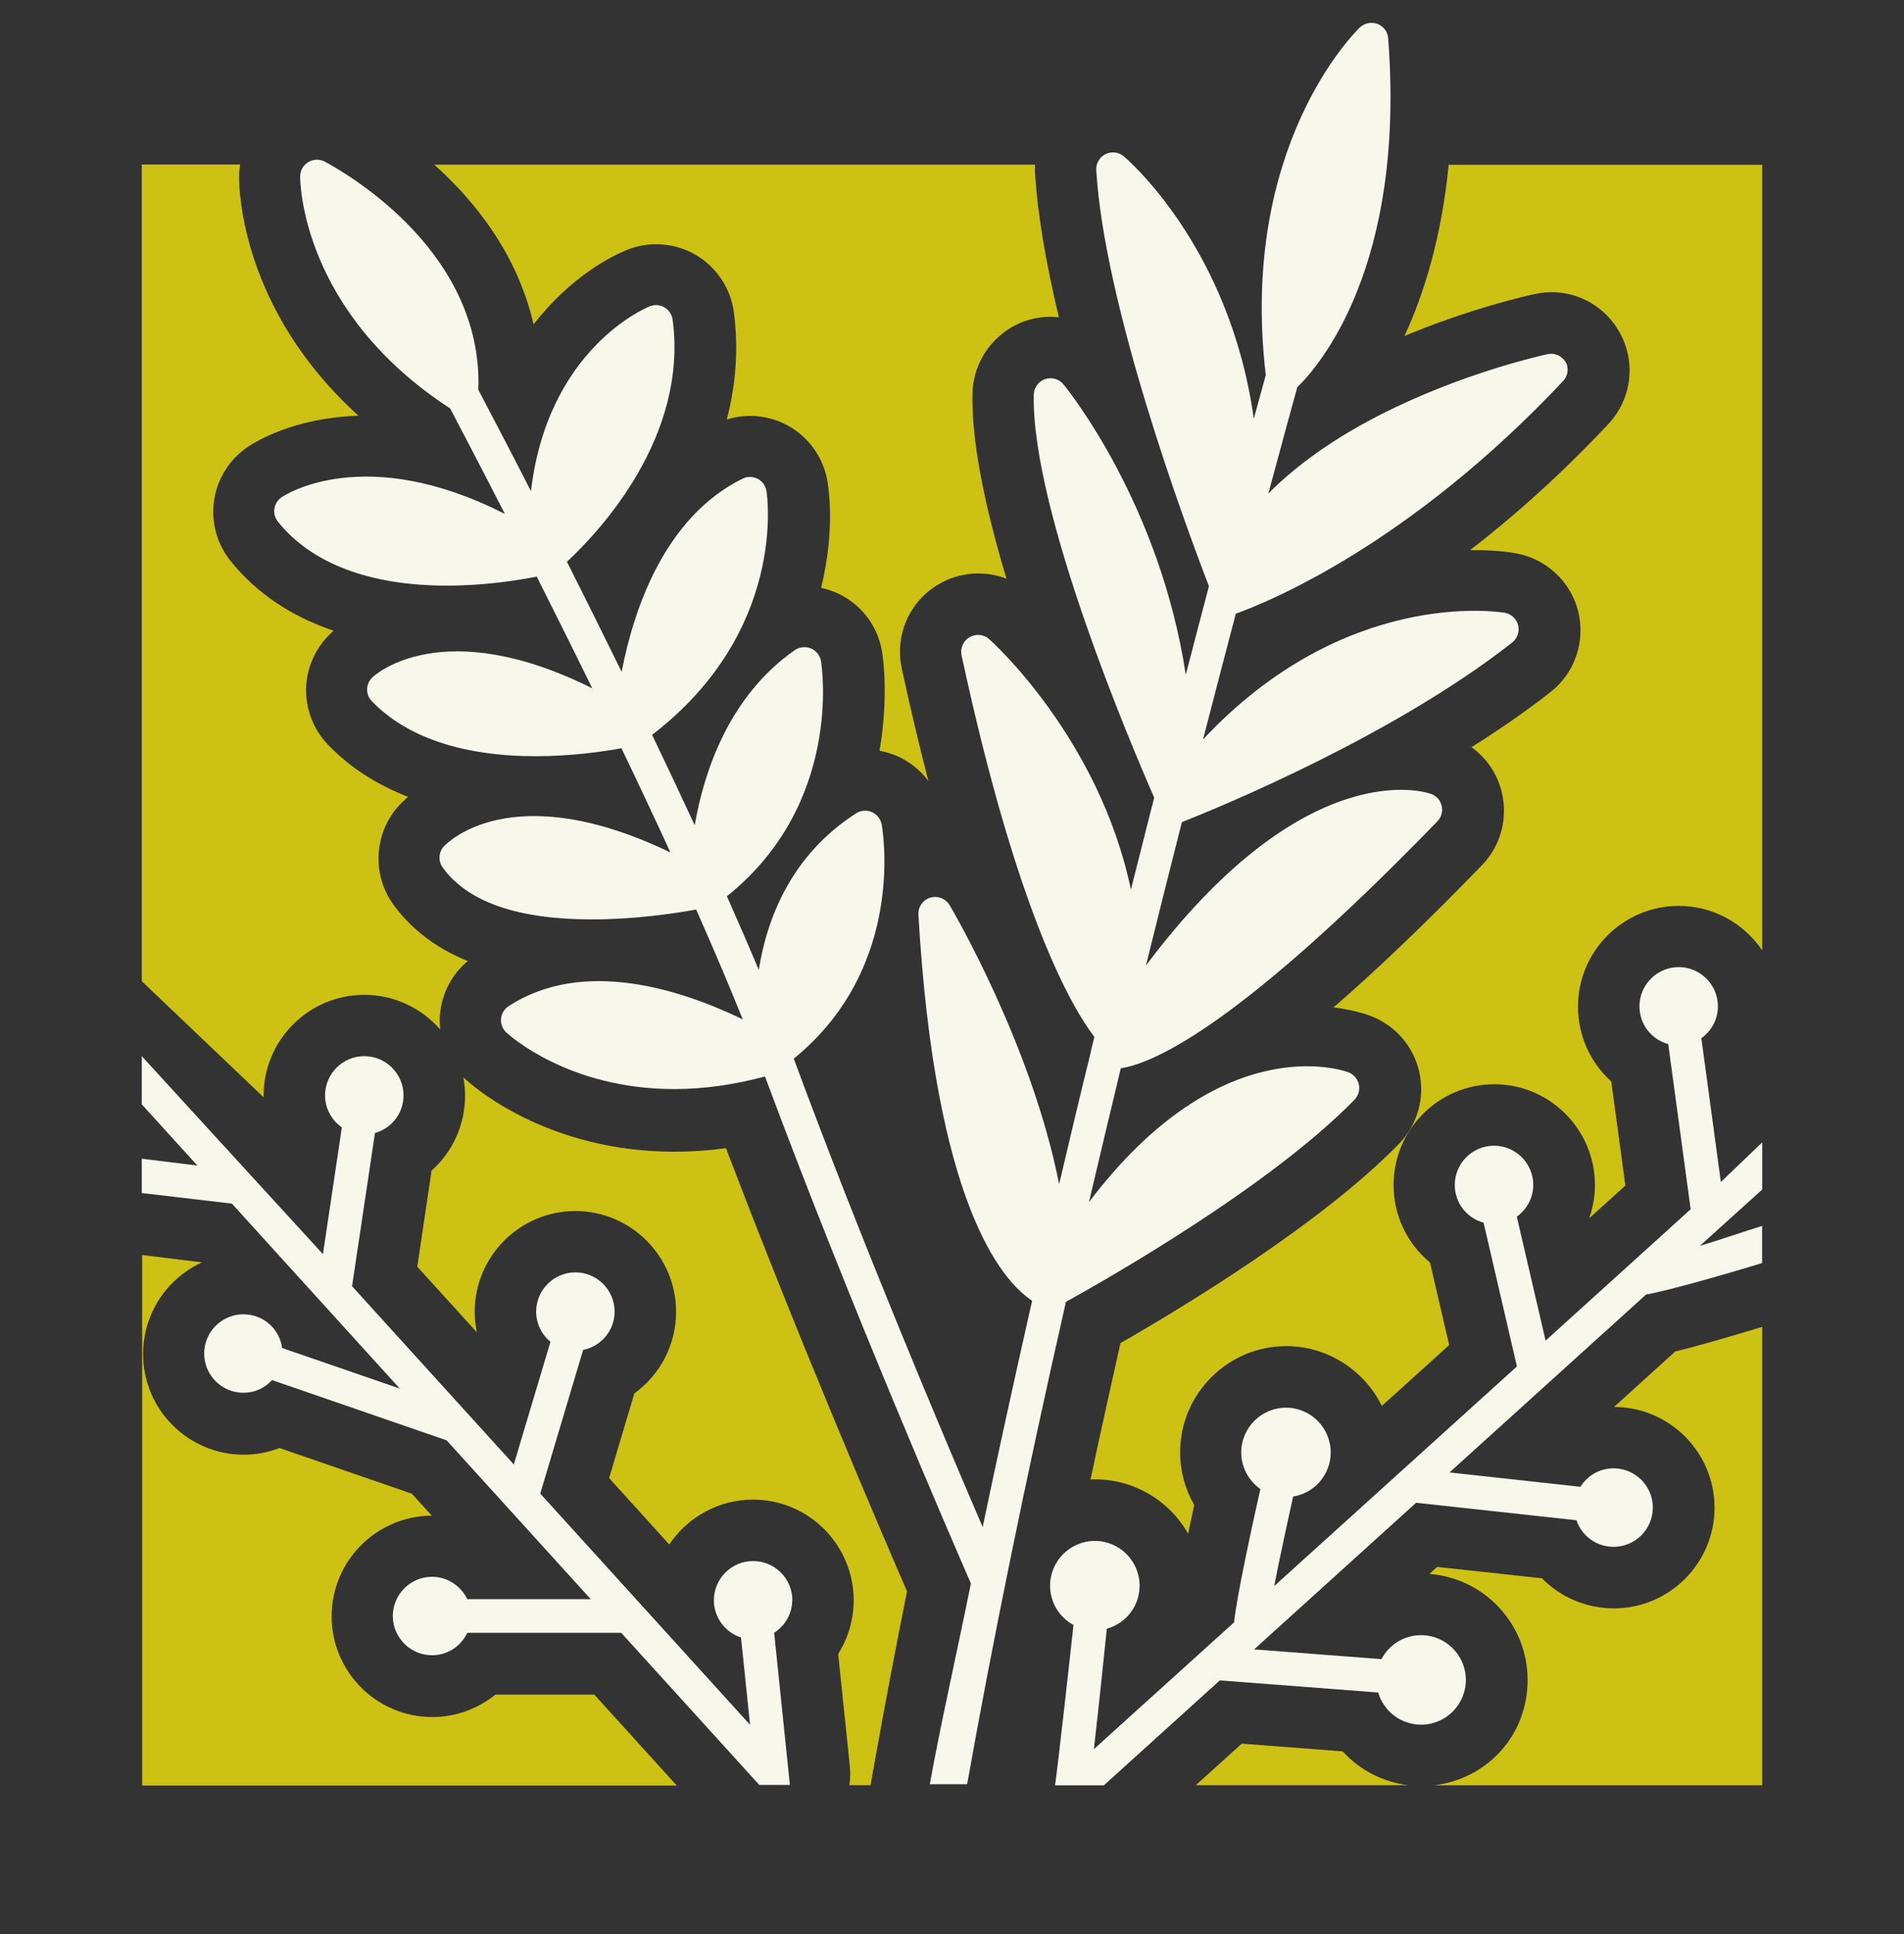
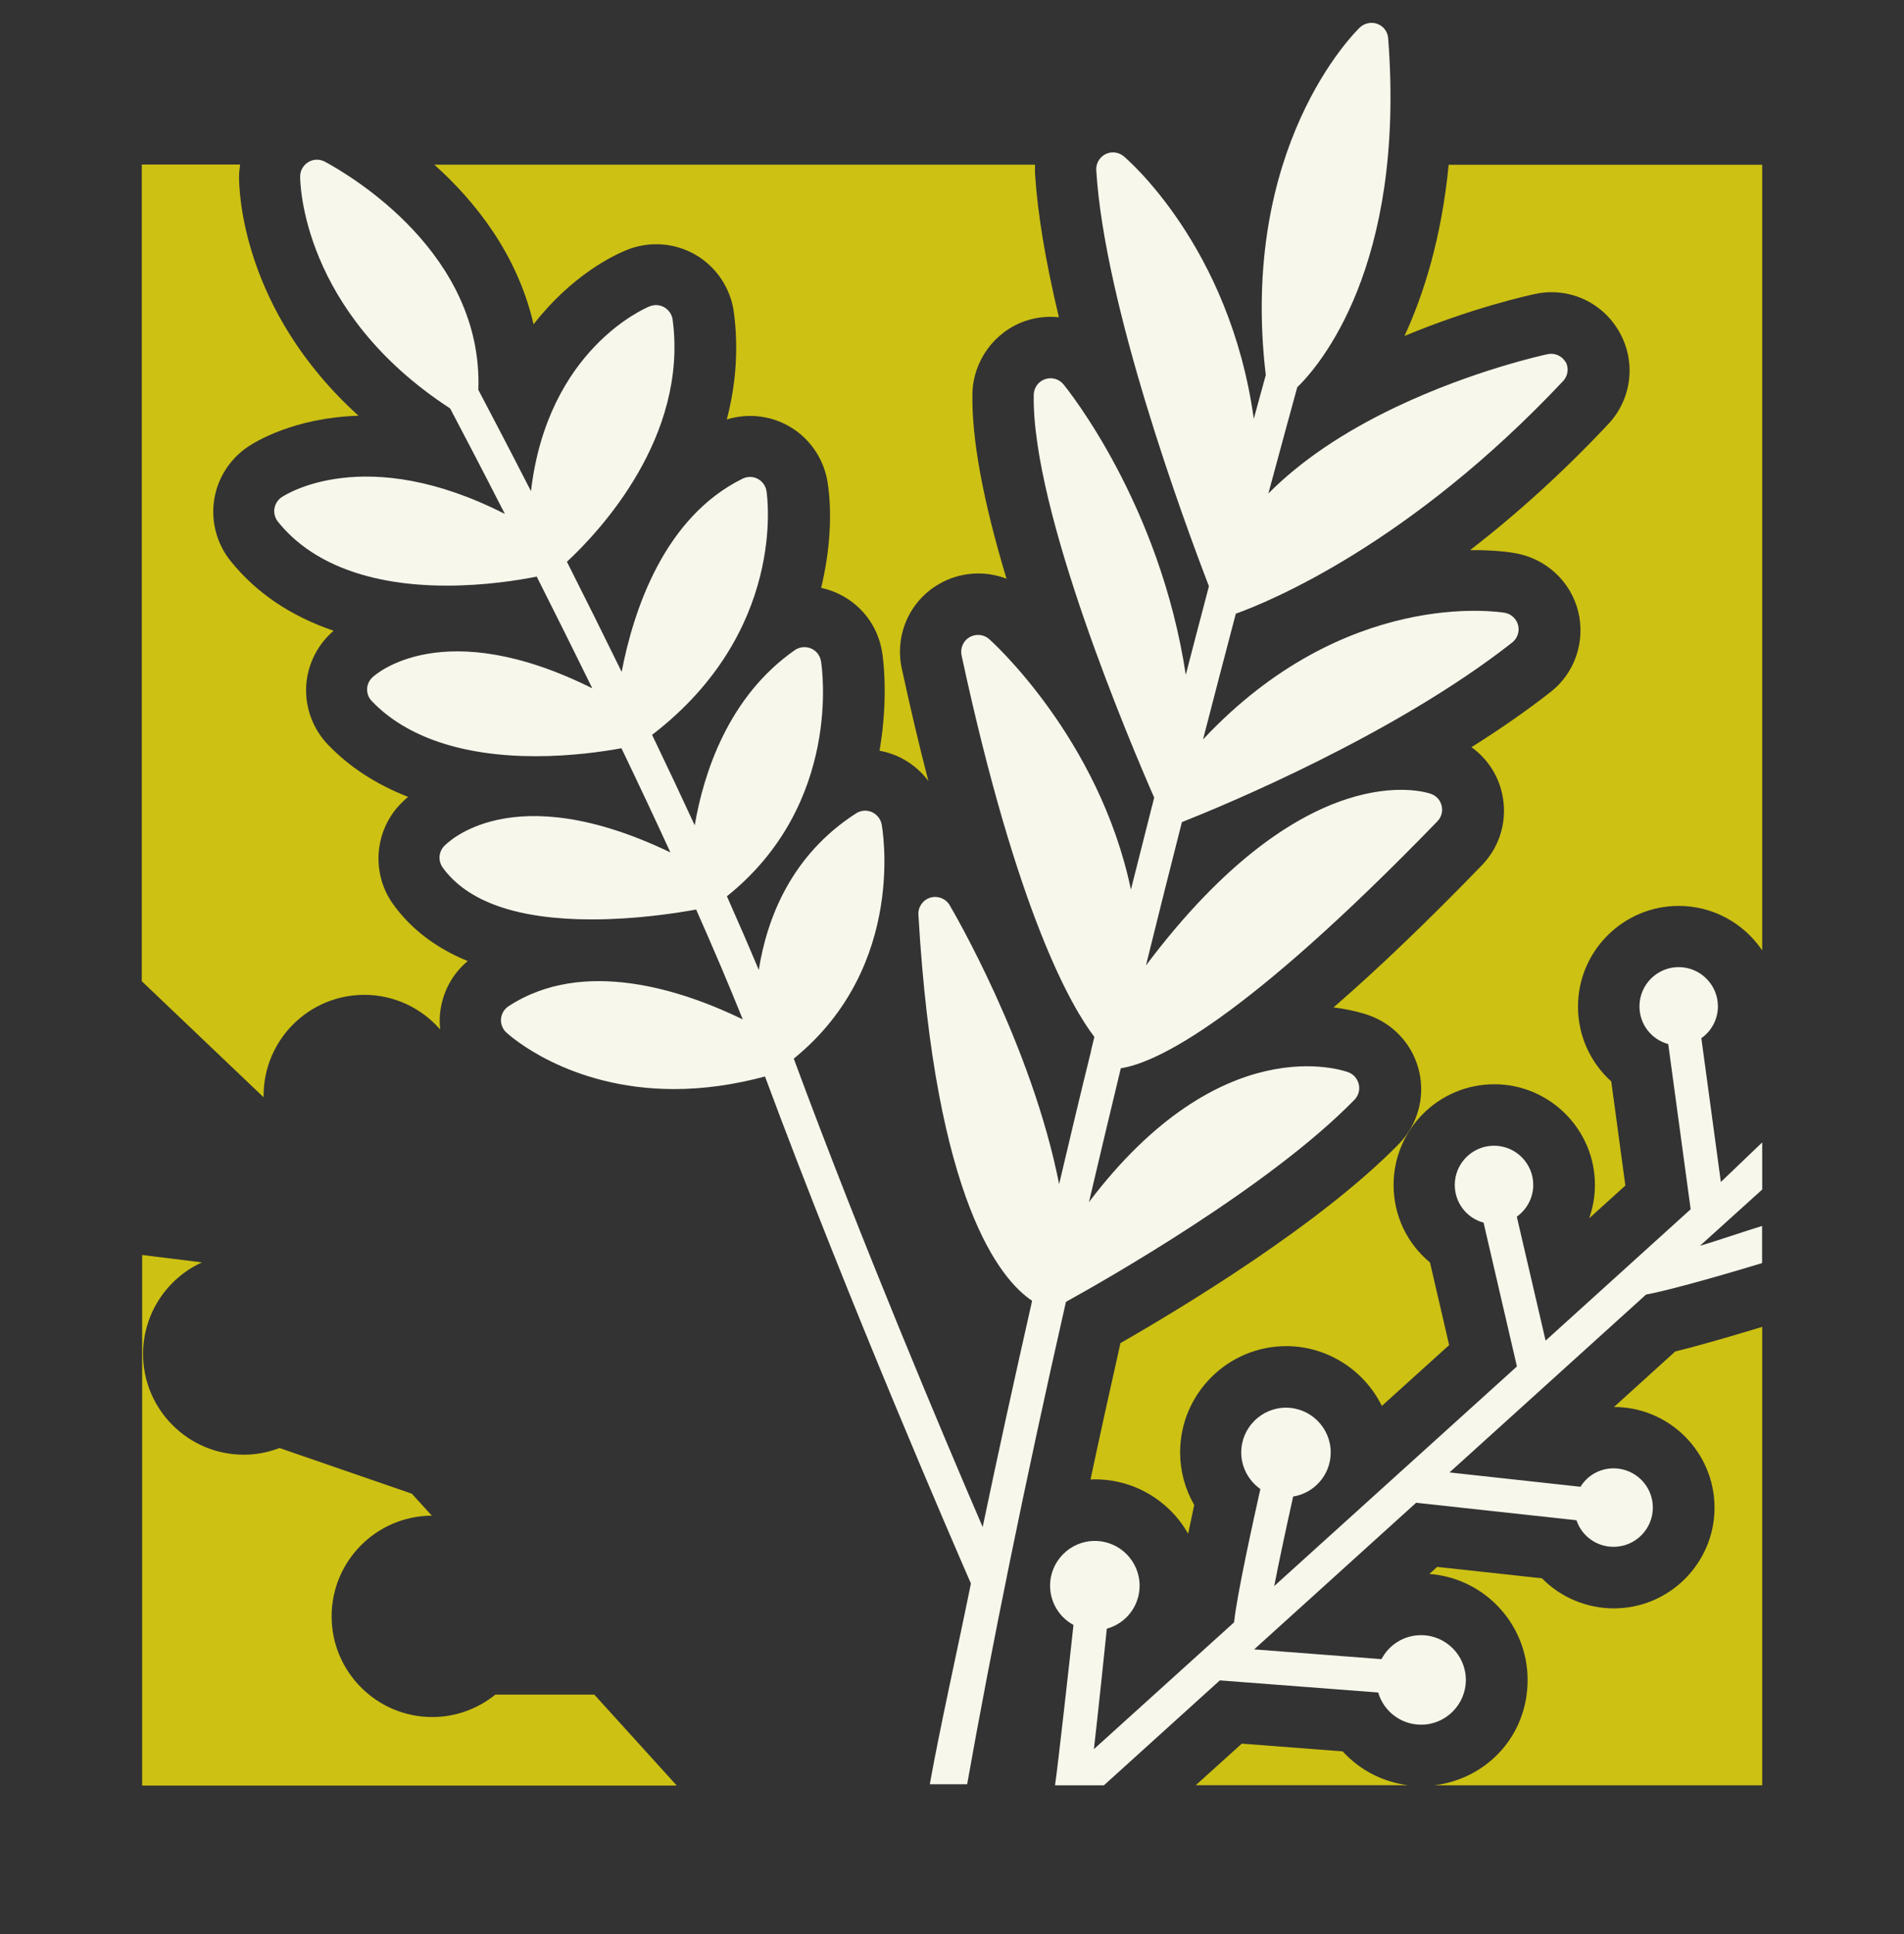
<svg xmlns="http://www.w3.org/2000/svg" width="64" height="65" viewBox="0 0 64 65" fill="none">
  <rect x="0" y="0" width="64" height="65" fill="#333333" stroke="none" />
  <g clip-path="url(#clip0_506_270)">
    <path d="M14.602 5.538C15.968 6.762 17.39 8.539 17.935 10.9C19.222 9.245 20.628 8.578 21.07 8.4C21.82 8.096 22.685 8.156 23.384 8.566C24.079 8.969 24.561 9.692 24.667 10.489C24.825 11.682 24.746 12.89 24.43 14.098C25.09 13.893 25.812 13.952 26.432 14.276C27.171 14.659 27.688 15.382 27.818 16.207C27.98 17.245 27.901 18.521 27.601 19.757C27.763 19.792 27.925 19.844 28.079 19.907C28.92 20.266 29.508 21.016 29.651 21.917C29.678 22.075 29.876 23.425 29.564 25.23C29.753 25.265 29.939 25.32 30.12 25.395C30.559 25.581 30.93 25.877 31.206 26.248C30.898 25.06 30.598 23.792 30.31 22.458C30.073 21.34 30.571 20.207 31.554 19.634C32.261 19.22 33.102 19.168 33.832 19.449C33.042 16.827 32.656 14.734 32.687 13.226C32.711 12.128 33.422 11.149 34.46 10.789C34.827 10.663 35.214 10.623 35.593 10.663C35.143 8.783 34.875 7.164 34.792 5.846C34.784 5.743 34.792 5.636 34.792 5.534H14.602V5.538Z" fill="#CDC113" />
    <path d="M47.21 11.291C49.489 10.343 51.364 9.929 51.597 9.881C52.727 9.636 53.868 10.154 54.436 11.164C55.001 12.167 54.851 13.411 54.061 14.252C52.581 15.828 51.021 17.249 49.414 18.489C50.203 18.481 50.74 18.556 50.934 18.592C51.961 18.77 52.79 19.532 53.046 20.539C53.299 21.549 52.94 22.616 52.122 23.255C51.341 23.867 50.448 24.491 49.461 25.111C49.97 25.478 50.338 26.015 50.484 26.643C50.689 27.52 50.44 28.432 49.812 29.079C47.98 30.971 46.306 32.574 44.825 33.857C45.477 33.94 45.907 34.083 46.057 34.138C46.898 34.454 47.514 35.164 47.708 36.033C47.901 36.902 47.645 37.802 47.025 38.442C44.387 41.147 39.704 43.97 37.662 45.139C37.319 46.663 36.987 48.167 36.656 49.723C38.041 49.66 39.297 50.41 39.937 51.547C40 51.243 40.071 50.924 40.142 50.58C39.83 50.039 39.668 49.431 39.668 48.811C39.668 46.841 41.272 45.241 43.238 45.241C44.608 45.241 45.856 46.043 46.448 47.251L48.711 45.206L48.067 42.43C47.289 41.786 46.843 40.843 46.843 39.824C46.843 37.956 48.363 36.44 50.227 36.44C52.091 36.44 53.611 37.96 53.611 39.824C53.611 40.207 53.544 40.586 53.418 40.945L54.634 39.844L54.16 36.345C53.449 35.705 53.042 34.797 53.042 33.83C53.042 31.962 54.563 30.446 56.426 30.446C57.595 30.446 58.626 31.042 59.234 31.942V5.538H48.695C48.454 8.002 47.854 9.897 47.21 11.291Z" fill="#CDC113" />
    <path d="M41.737 58.604L40.194 59.998H47.329C46.488 59.891 45.71 59.496 45.133 58.861L41.737 58.6V58.604Z" fill="#CDC113" />
-     <path d="M29.26 60.002L29.41 59.165C29.718 57.431 30.081 55.52 30.488 53.483C29.615 51.473 26.847 45.02 24.403 38.588C23.818 38.667 23.238 38.707 22.669 38.707C18.381 38.707 15.889 36.499 15.617 36.247C15.601 36.231 15.589 36.215 15.574 36.199C15.613 36.401 15.633 36.61 15.633 36.823C15.633 37.791 15.226 38.699 14.507 39.342L14.026 42.572L16.028 44.776C15.98 44.551 15.957 44.318 15.957 44.085C15.957 42.217 17.477 40.701 19.341 40.701C21.204 40.701 22.725 42.221 22.725 44.085C22.725 45.178 22.203 46.193 21.323 46.829L20.474 49.676L22.496 51.907C23.119 50.975 24.174 50.399 25.311 50.399C27.179 50.399 28.695 51.919 28.695 53.783C28.695 54.426 28.513 55.046 28.174 55.587L28.565 59.35C28.588 59.567 28.581 59.785 28.549 59.998H29.26V60.002Z" fill="#CDC113" />
    <path d="M19.972 56.953H16.651C16.051 57.439 15.301 57.707 14.531 57.707C12.663 57.707 11.147 56.187 11.147 54.323C11.147 52.46 12.655 50.947 14.515 50.939L13.844 50.201L9.394 48.665C9.007 48.815 8.604 48.89 8.193 48.89C6.326 48.89 4.809 47.37 4.809 45.506C4.809 44.163 5.599 42.971 6.788 42.426L4.829 42.185C4.829 42.185 4.794 42.177 4.778 42.177V60.009H22.748L19.984 56.961L19.972 56.953Z" fill="#CDC113" />
    <path d="M56.312 45.419L54.251 47.287C56.114 47.287 57.631 48.807 57.631 50.671C57.631 52.535 56.111 54.055 54.247 54.055C53.335 54.055 52.462 53.688 51.83 53.044L48.308 52.661L48.047 52.898C49.891 53.036 51.348 54.58 51.348 56.459C51.348 58.339 49.978 59.78 48.217 60.001H59.234V44.594C57.915 44.993 56.952 45.265 56.316 45.419H56.312Z" fill="#CDC113" />
    <path d="M15.728 32.302C14.658 31.867 13.816 31.224 13.216 30.391C12.49 29.384 12.573 27.986 13.414 27.07C13.465 27.015 13.568 26.908 13.718 26.782C12.644 26.363 11.739 25.775 11.017 25.02C10.531 24.511 10.267 23.816 10.29 23.117C10.31 22.422 10.618 21.751 11.131 21.273C11.151 21.253 11.179 21.23 11.214 21.198C9.773 20.709 8.608 19.923 7.747 18.849C7.289 18.28 7.088 17.534 7.198 16.807C7.305 16.088 7.712 15.441 8.316 15.026C8.584 14.845 9.887 14.039 12.051 13.972C8.134 10.43 8.032 6.41 8.036 5.936C8.036 5.798 8.051 5.664 8.071 5.53H4.766V32.977L8.861 36.878C8.861 36.858 8.861 36.839 8.861 36.819C8.861 34.951 10.381 33.435 12.245 33.435C13.264 33.435 14.176 33.889 14.796 34.6C14.78 34.434 14.772 34.268 14.788 34.098C14.851 33.384 15.187 32.744 15.724 32.298L15.728 32.302Z" fill="#CDC113" />
    <path d="M52.632 12.179C52.509 11.962 52.261 11.851 52.024 11.903C51.925 11.923 49.532 12.44 46.93 13.676C45.161 14.517 43.72 15.492 42.634 16.586C43.127 14.754 43.471 13.506 43.605 13.016C44.304 12.337 47.254 9.001 46.661 1.285C46.646 1.068 46.504 0.878 46.298 0.803C46.097 0.728 45.864 0.776 45.706 0.926C45.54 1.087 41.643 4.929 42.547 12.606C42.488 12.823 42.349 13.324 42.144 14.075C41.331 8.227 37.805 5.281 37.769 5.249C37.595 5.107 37.354 5.08 37.157 5.182C36.956 5.285 36.837 5.494 36.849 5.719C37.125 10.264 39.787 17.498 40.636 19.701L40.533 20.096C40.32 20.91 40.091 21.771 39.858 22.679C38.989 16.933 35.886 13.087 35.747 12.918C35.597 12.736 35.349 12.665 35.127 12.744C34.906 12.819 34.752 13.028 34.748 13.265C34.669 17.17 38.045 25.095 38.796 26.805L38.733 27.062C38.725 27.081 38.721 27.105 38.717 27.117C38.488 28.017 38.255 28.945 38.014 29.897C36.94 24.772 33.287 21.51 33.248 21.478C33.066 21.317 32.802 21.293 32.588 21.415C32.379 21.538 32.273 21.782 32.32 22.019C34.196 30.734 36.028 33.861 36.786 34.849L36.675 35.299V35.322C36.312 36.787 35.957 38.284 35.601 39.796C34.677 35.121 32.039 30.623 31.921 30.422C31.787 30.197 31.522 30.094 31.27 30.169C31.021 30.244 30.855 30.481 30.871 30.742C31.431 40.404 33.643 43.018 34.693 43.717C34.093 46.367 33.532 48.922 33.031 51.322C31.735 48.313 28.975 41.786 26.681 35.579C30.527 32.456 29.643 27.749 29.635 27.701C29.599 27.52 29.473 27.366 29.303 27.291C29.129 27.216 28.936 27.235 28.778 27.334C26.598 28.736 25.781 30.856 25.505 32.598C25.181 31.824 24.821 30.995 24.434 30.122C28.32 27.01 27.629 22.418 27.597 22.225C27.566 22.031 27.439 21.869 27.262 21.794C27.08 21.719 26.879 21.739 26.717 21.849C24.47 23.417 23.649 26 23.352 27.737C22.902 26.762 22.421 25.743 21.919 24.697C26.44 21.226 25.793 16.701 25.765 16.507C25.737 16.329 25.627 16.175 25.469 16.092C25.311 16.009 25.117 16.009 24.96 16.088C22.326 17.387 21.295 20.503 20.896 22.58C20.312 21.387 19.696 20.148 19.056 18.88C20.154 17.861 23.131 14.687 22.61 10.746C22.586 10.572 22.484 10.418 22.334 10.331C22.184 10.241 22.002 10.229 21.836 10.296C21.69 10.355 18.405 11.741 17.848 16.507C17.043 14.935 16.411 13.735 16.079 13.103C16.241 8.531 11.814 5.917 10.922 5.435C10.748 5.34 10.535 5.344 10.365 5.447C10.195 5.549 10.089 5.731 10.089 5.929C10.089 6.114 10.128 10.47 15.131 13.727C15.475 14.383 16.134 15.634 16.971 17.273C12.268 14.876 9.579 16.633 9.465 16.712C9.335 16.799 9.248 16.941 9.224 17.095C9.2 17.249 9.244 17.411 9.343 17.534C10.468 18.939 12.43 19.682 15.017 19.682C16.296 19.682 17.414 19.504 18.041 19.378C18.689 20.665 19.317 21.925 19.909 23.133C14.886 20.629 12.616 22.671 12.521 22.762C12.411 22.864 12.344 23.006 12.34 23.157C12.336 23.307 12.391 23.457 12.498 23.563C13.655 24.776 15.558 25.415 18.006 25.415C19.226 25.415 20.288 25.257 20.889 25.147C21.469 26.355 22.022 27.532 22.535 28.649C17.189 26.079 15.013 28.345 14.922 28.444C14.74 28.641 14.725 28.937 14.879 29.155C15.712 30.311 17.402 30.9 19.897 30.9C21.331 30.9 22.657 30.703 23.4 30.568C23.996 31.911 24.521 33.151 24.967 34.26C22.95 33.281 19.617 32.167 17.094 33.818C16.948 33.913 16.857 34.067 16.841 34.24C16.825 34.41 16.892 34.584 17.019 34.699C17.102 34.778 19.1 36.602 22.661 36.602C23.645 36.602 24.667 36.46 25.714 36.179C28.569 43.867 32.126 52.053 32.636 53.218C32.178 55.48 31.593 58.063 31.254 59.966H32.509C33.311 55.449 34.452 49.81 35.83 43.753C37.11 43.046 42.669 39.895 45.528 36.961C45.662 36.823 45.718 36.629 45.674 36.444C45.631 36.258 45.501 36.104 45.323 36.037C45.141 35.97 41.046 34.537 36.604 40.4C36.948 38.943 37.303 37.435 37.674 35.903C38.883 35.713 41.801 34.323 48.316 27.603C48.45 27.465 48.505 27.267 48.458 27.081C48.415 26.892 48.28 26.742 48.095 26.679C47.921 26.616 43.886 25.301 38.519 32.448C38.93 30.781 39.337 29.166 39.728 27.63C41.078 27.097 46.875 24.704 50.831 21.593C51.005 21.455 51.084 21.226 51.029 21.012C50.973 20.795 50.796 20.633 50.578 20.594C50.353 20.558 45.204 19.761 40.438 24.851C40.829 23.334 41.2 21.917 41.54 20.625C42.661 20.223 47.388 18.288 52.541 12.807C52.711 12.626 52.742 12.361 52.62 12.144L52.632 12.179Z" fill="#F8F7EC" />
-     <path d="M26.634 53.782C26.634 53.056 26.041 52.464 25.315 52.464C24.588 52.464 23.996 53.056 23.996 53.782C23.996 54.355 24.371 54.86 24.908 55.034L25.212 57.968L18.16 50.197L19.601 45.368C20.213 45.245 20.659 44.712 20.659 44.081C20.659 43.354 20.067 42.762 19.341 42.762C18.614 42.762 18.022 43.354 18.022 44.081C18.022 44.475 18.199 44.846 18.503 45.095L17.271 49.218L11.834 43.228L12.604 38.078C13.169 37.921 13.564 37.407 13.564 36.815C13.564 36.088 12.971 35.496 12.245 35.496C11.518 35.496 10.926 36.088 10.926 36.815C10.926 37.241 11.139 37.644 11.491 37.889L10.855 42.15L4.766 35.496V37.115L6.634 39.172L4.766 38.943V40.096L7.795 40.452L13.437 46.667L9.485 45.305C9.394 44.657 8.849 44.171 8.182 44.171C7.455 44.171 6.863 44.764 6.863 45.49C6.863 46.217 7.455 46.809 8.182 46.809C8.553 46.809 8.896 46.655 9.145 46.383L14.981 48.396C14.981 48.396 15.001 48.4 15.009 48.404L19.858 53.747H15.708C15.491 53.293 15.029 52.993 14.523 52.993C13.797 52.993 13.204 53.585 13.204 54.312C13.204 55.038 13.797 55.63 14.523 55.63C15.033 55.63 15.491 55.334 15.708 54.876H20.881L25.524 59.99H26.551L26.022 54.876C26.397 54.635 26.63 54.221 26.63 53.775L26.634 53.782Z" fill="#F8F7EC" />
    <path d="M59.234 39.986V38.394L57.844 39.725L57.188 34.892C57.536 34.647 57.745 34.248 57.745 33.822C57.745 33.095 57.153 32.503 56.426 32.503C55.7 32.503 55.108 33.095 55.108 33.822C55.108 34.422 55.506 34.935 56.075 35.089L56.829 40.641L51.953 45.056L50.985 40.89C51.329 40.645 51.538 40.246 51.538 39.824C51.538 39.097 50.946 38.505 50.219 38.505C49.493 38.505 48.9 39.097 48.9 39.824C48.9 40.424 49.299 40.937 49.868 41.091L50.989 45.924L42.831 53.304C42.993 52.471 43.226 51.382 43.467 50.296C44.186 50.181 44.73 49.557 44.73 48.815C44.73 47.986 44.055 47.31 43.226 47.31C42.397 47.31 41.722 47.986 41.722 48.815C41.722 49.301 41.966 49.763 42.365 50.043C42.109 51.192 41.575 53.617 41.481 54.525L36.77 58.785C36.916 57.518 37.133 55.433 37.204 54.738C37.852 54.56 38.306 53.972 38.306 53.293C38.306 52.463 37.631 51.788 36.802 51.788C35.972 51.788 35.297 52.463 35.297 53.293C35.297 53.846 35.601 54.351 36.083 54.611C35.98 55.583 35.55 59.437 35.463 60.001H37.106L41.003 56.475L46.326 56.882C46.511 57.518 47.096 57.964 47.767 57.964C48.596 57.964 49.272 57.289 49.272 56.459C49.272 55.63 48.596 54.955 47.767 54.955C47.202 54.955 46.697 55.267 46.436 55.761L42.156 55.433L47.601 50.505L52.991 51.093C53.169 51.626 53.666 51.986 54.239 51.986C54.965 51.986 55.558 51.393 55.558 50.667C55.558 49.94 54.965 49.348 54.239 49.348C53.781 49.348 53.366 49.581 53.125 49.968L48.723 49.486L55.329 43.508C55.87 43.413 57.319 43.03 59.23 42.45V41.202C58.709 41.36 57.635 41.727 57.141 41.869L59.23 39.982L59.234 39.986Z" fill="#F8F7EC" />
  </g>
  <defs>
    <clipPath id="clip0_506_270">
      <rect width="64" height="64" fill="white" transform="translate(0 0.768)" />
    </clipPath>
  </defs>
</svg>